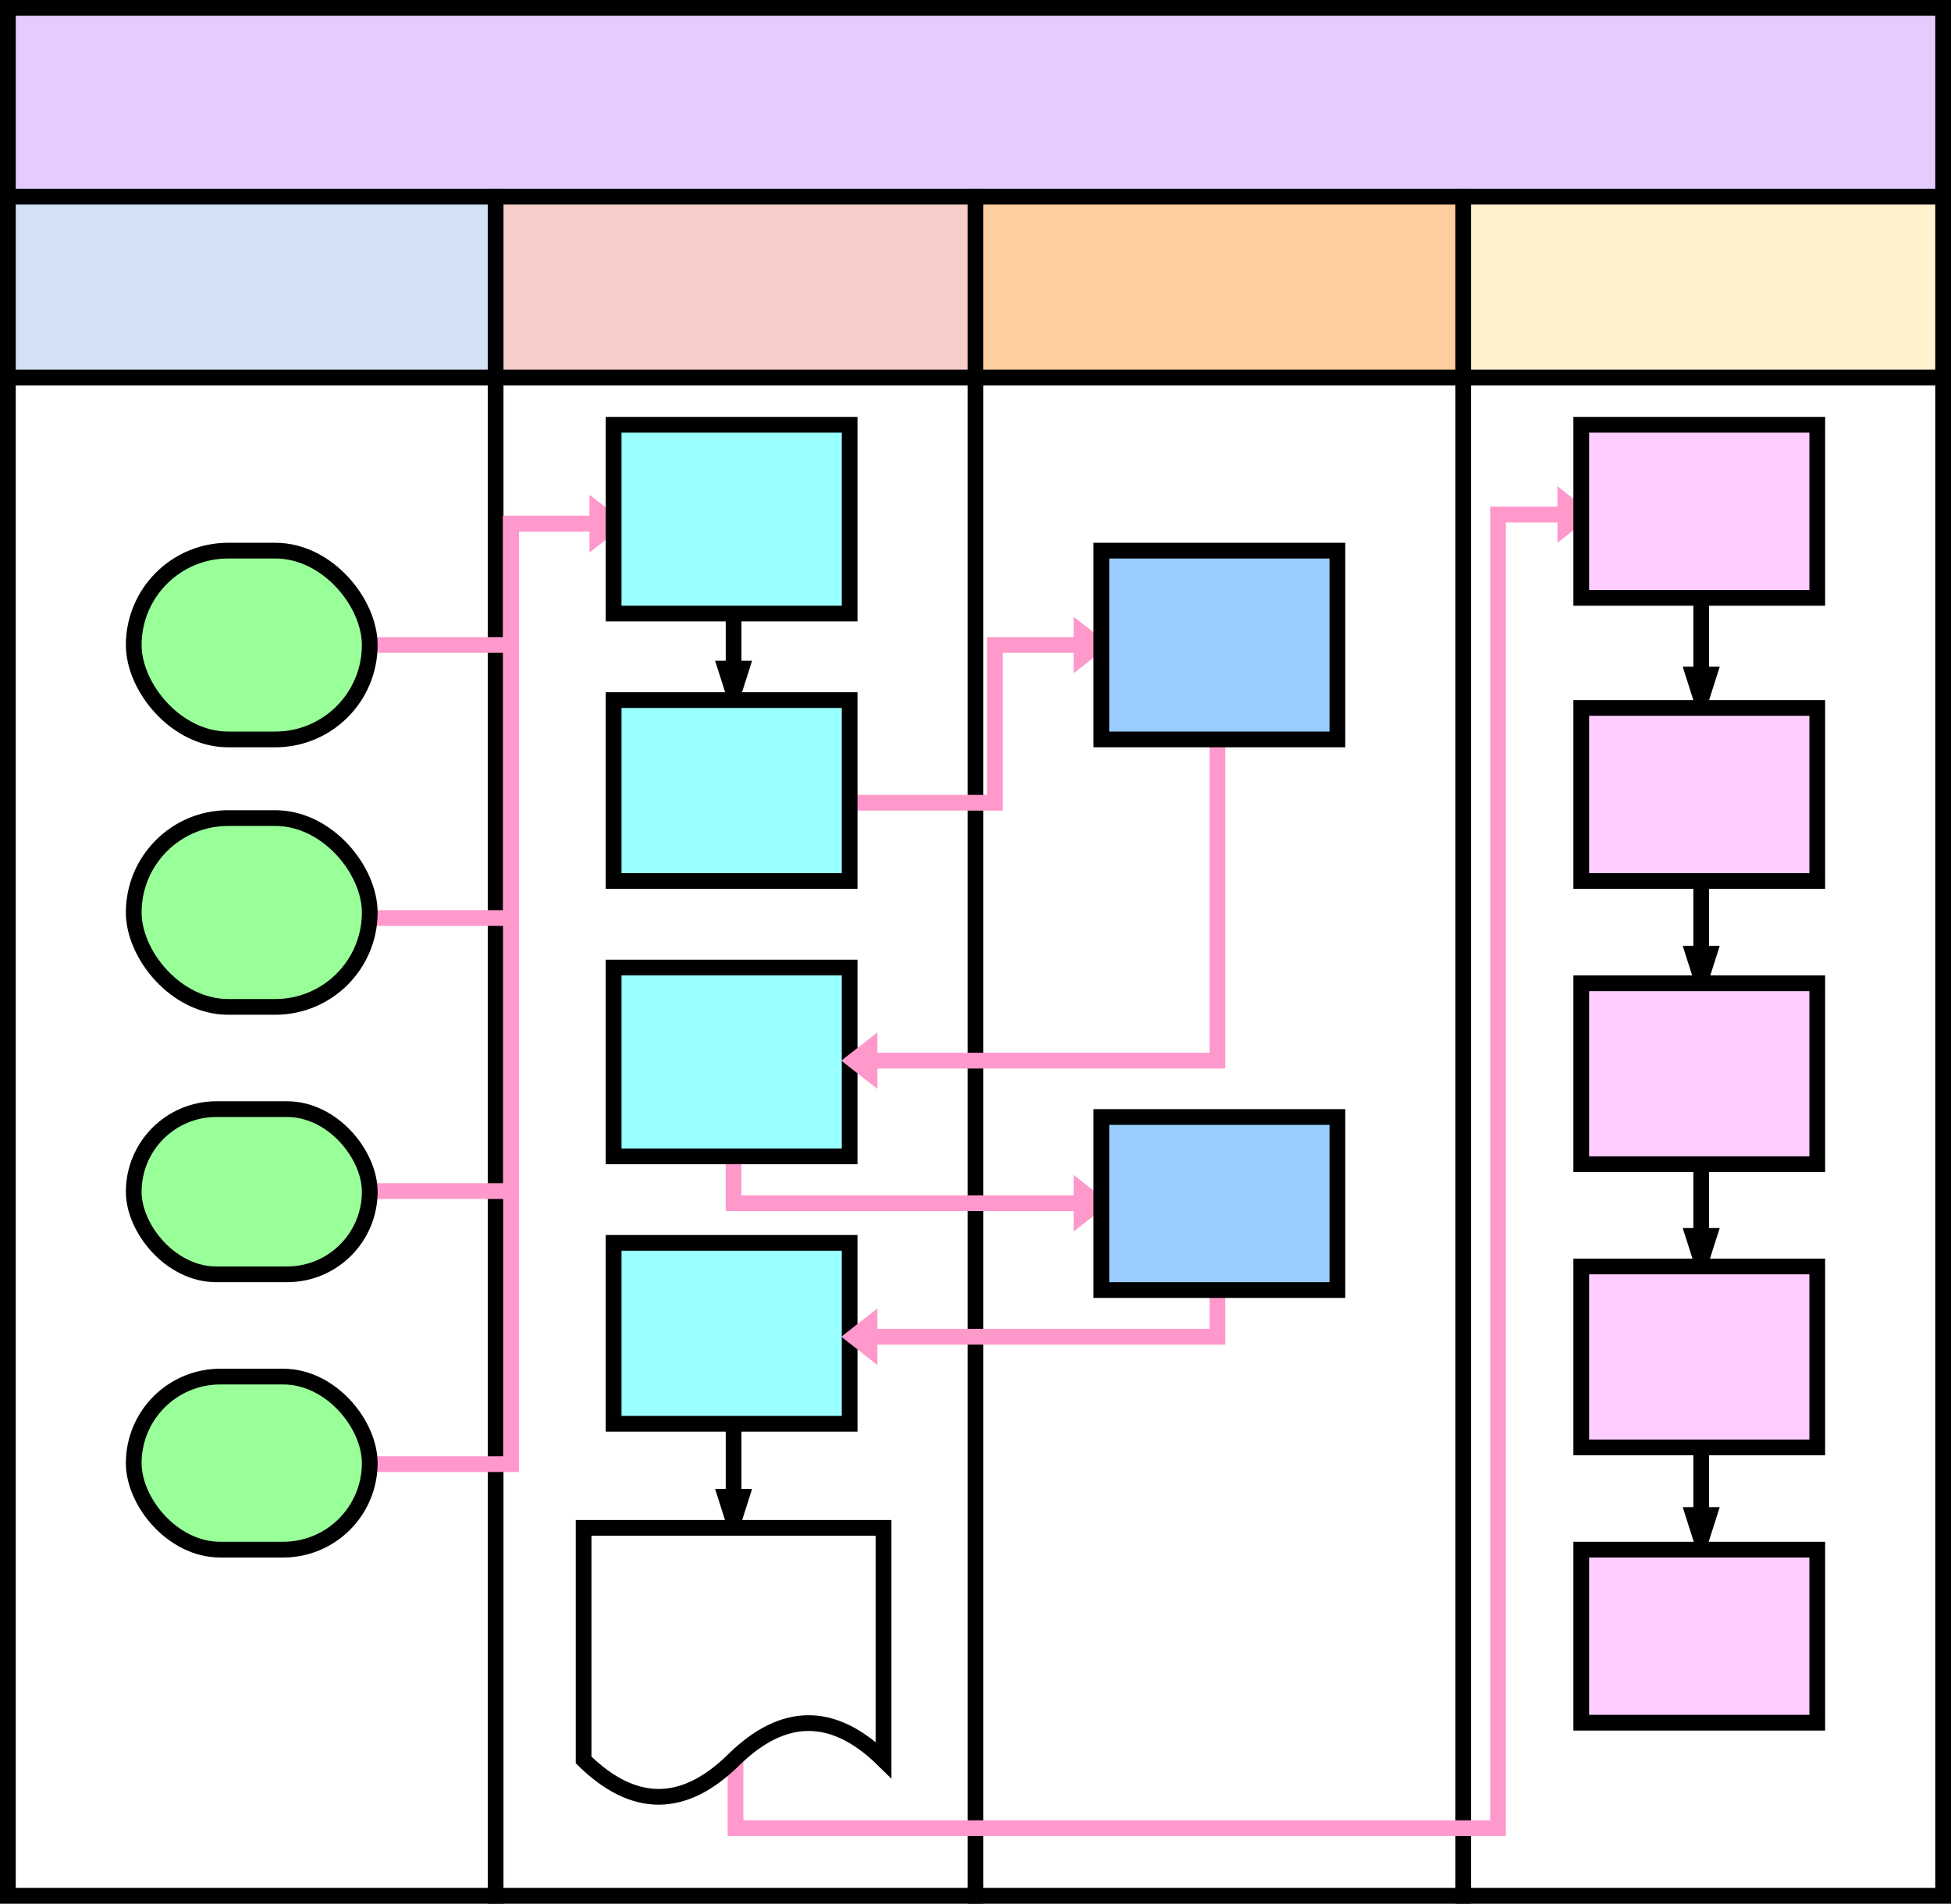
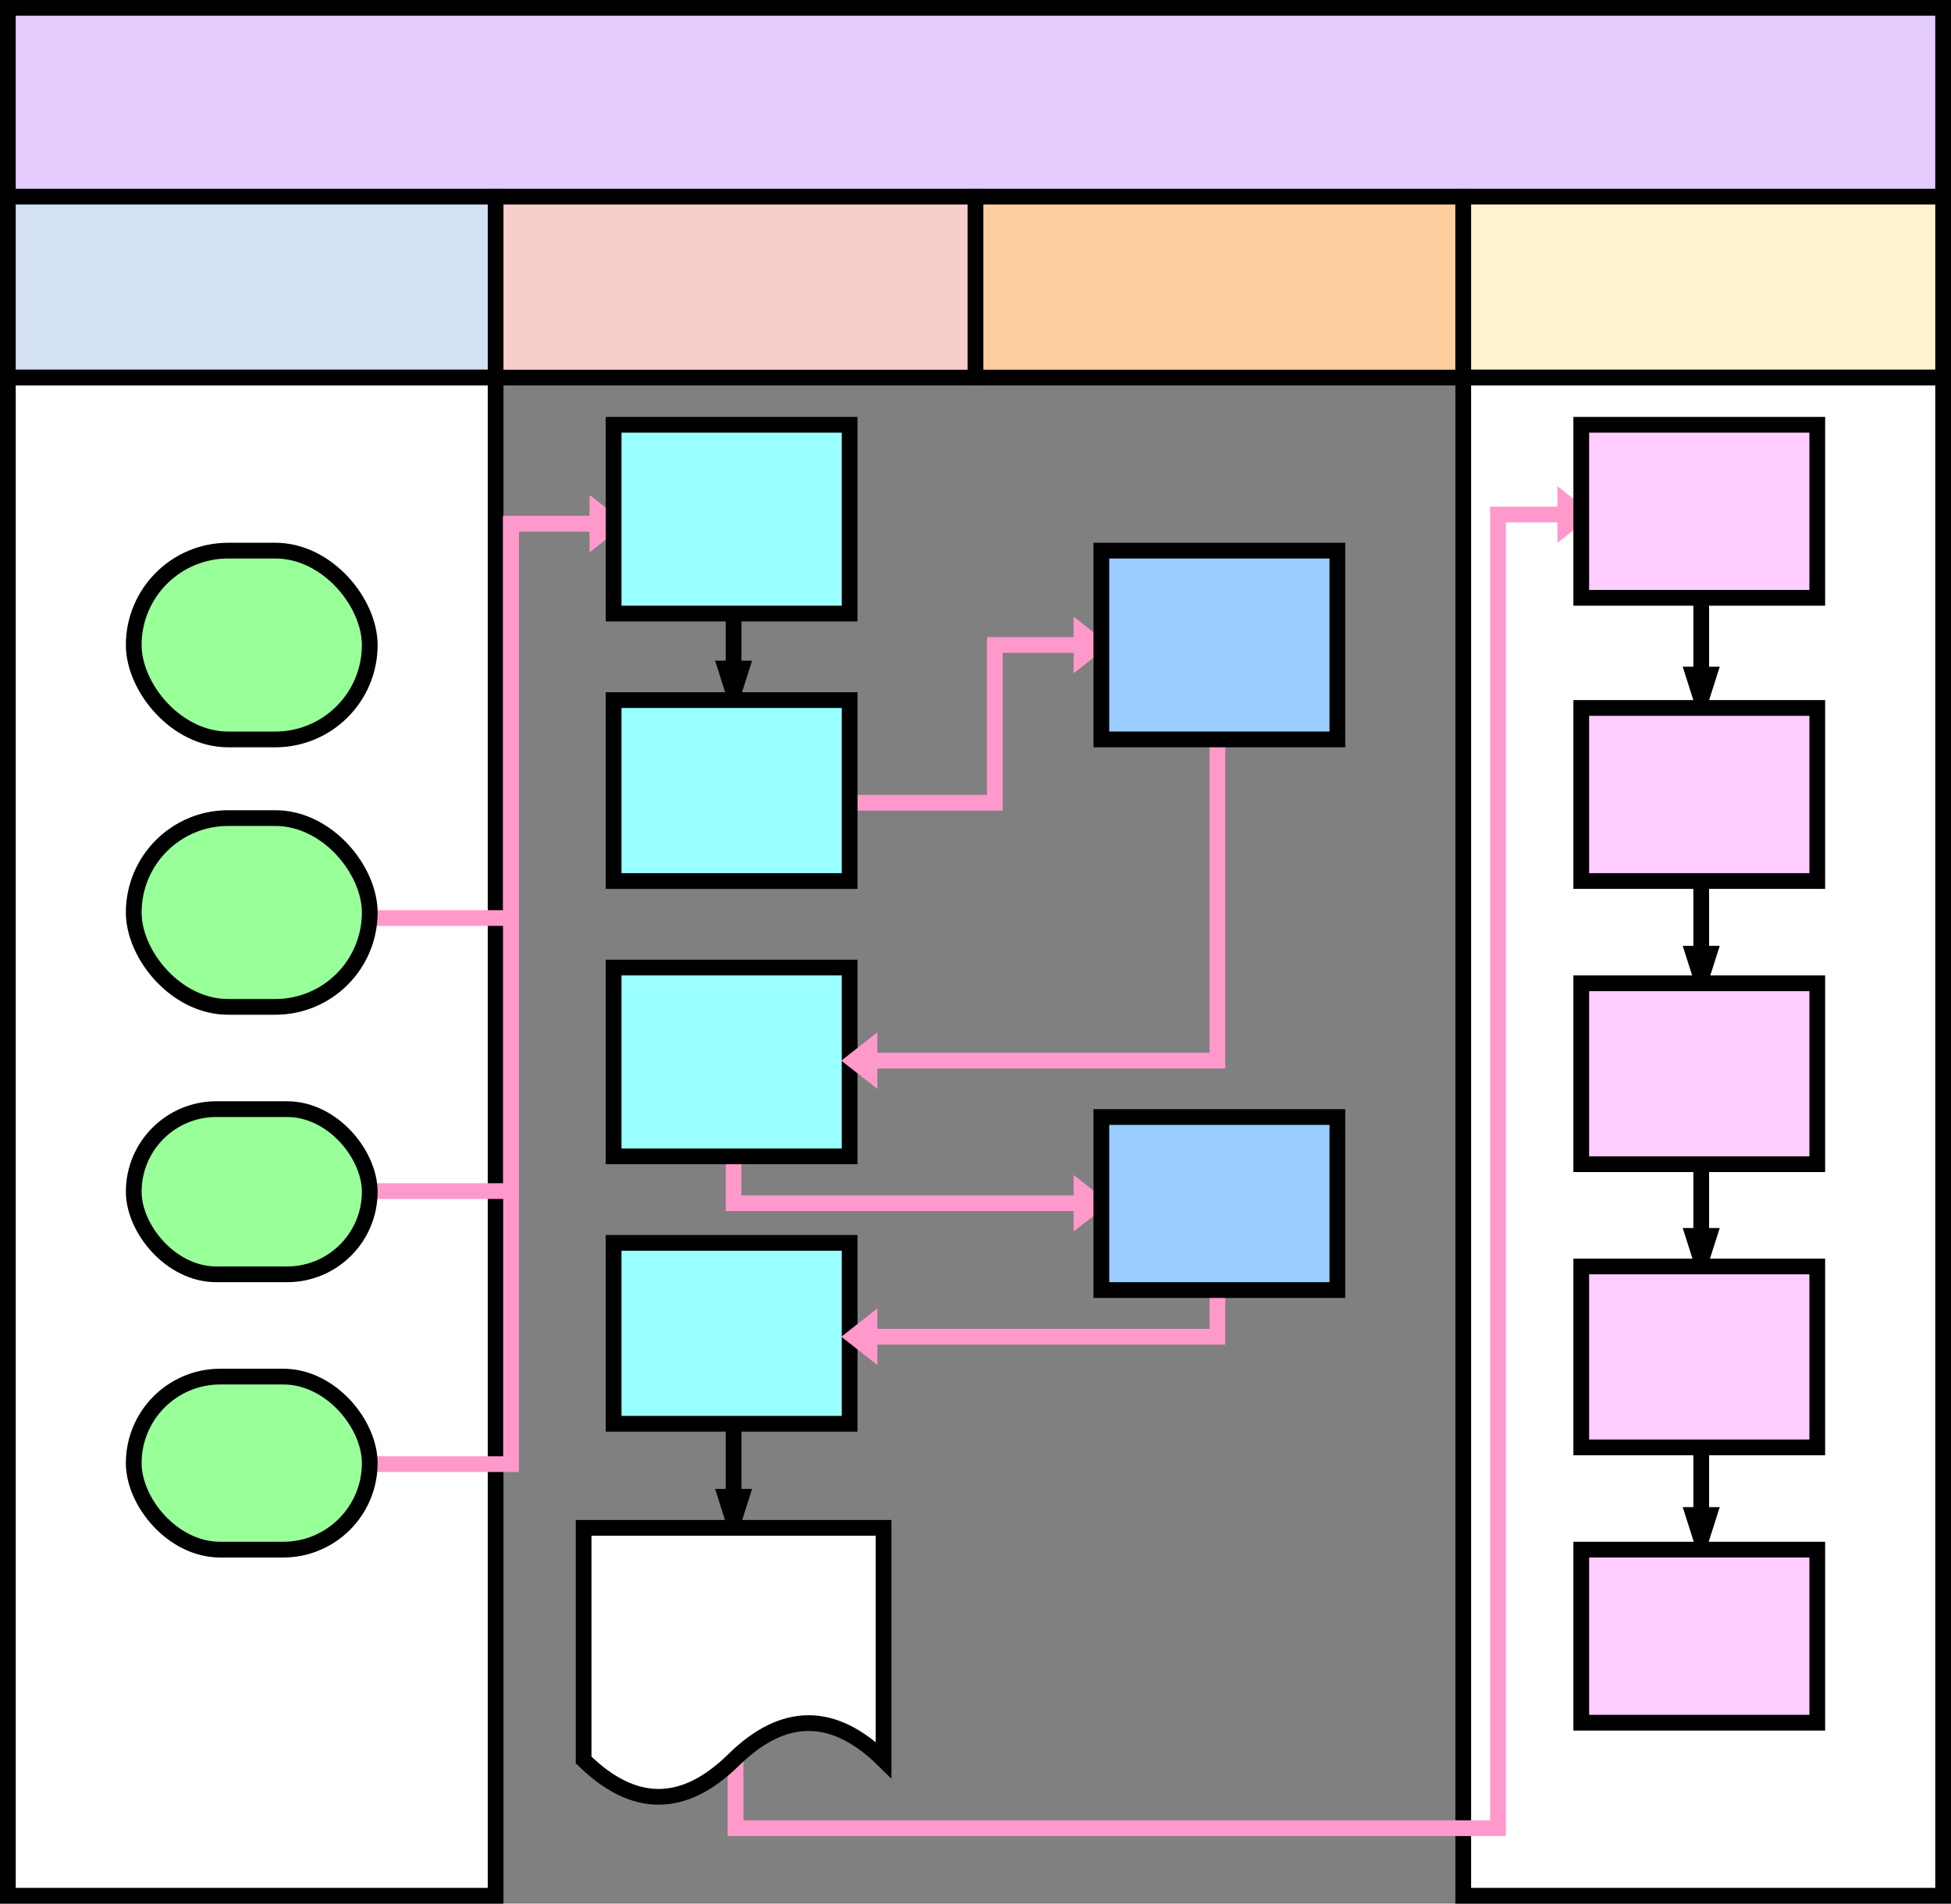
<svg xmlns="http://www.w3.org/2000/svg" width="248" height="242" viewBox="0 0 248 242">
  <rect x="0" y="0" width="248" height="242" fill="#808080" stroke="none" />
  <defs>
    <style>.a{fill:#e5ccff;}.a,.b,.c,.d,.e,.f,.i,.j,.k,.l,.m,.n,.o{stroke:#000;}.a,.b,.c,.d,.e,.f,.g,.h,.i,.j,.k,.l,.m,.n,.o{stroke-width:2px;}.b{fill:#d4e1f5;}.c{fill:#f8cecc;}.d{fill:#ffce9f;}.e{fill:#fff2cc;}.f,.m{fill:#fff;}.g,.j{fill:none;}.g,.h{stroke:#f9c;}.g,.h,.j,.k,.m{stroke-miterlimit:10;}.h{fill:#f9c;}.i{fill:#9f9;}.l{fill:#9ff;}.n{fill:#9cf;}.o{fill:#fcf;}</style>
  </defs>
  <g transform="translate(-20 -20)">
    <rect class="a" width="246" height="24" transform="translate(21 21)" />
    <rect class="b" width="62" height="23" transform="translate(21 45)" />
    <rect class="c" width="61" height="23" transform="translate(83 45)" />
    <rect class="d" width="62" height="23" transform="translate(144 45)" />
    <rect class="e" width="61" height="23" transform="translate(206 45)" />
    <rect class="f" width="62" height="193" transform="translate(21 68)" />
-     <rect class="f" width="61" height="193" transform="translate(83 68)" />
-     <rect class="f" width="62" height="193" transform="translate(144 68)" />
    <rect class="f" width="61" height="193" transform="translate(206 68)" />
-     <path class="g" d="M206,206.428h18.45V191h11.011" transform="translate(-139.49 -104.433)" />
    <path class="h" d="M327.728,188.543l-1.968,1.543V187Z" transform="translate(-229.789 -101.975)" />
    <rect class="i" width="30" height="24" rx="12" transform="translate(37 90)" />
    <path class="g" d="M206,241.14h18.45V191h11.011" transform="translate(-139.49 -104.433)" />
-     <path class="h" d="M327.728,188.543l-1.968,1.543V187Z" transform="translate(-229.789 -101.975)" />
    <rect class="i" width="30" height="24" rx="12" transform="translate(37 124)" />
    <path class="g" d="M206,275.852h18.45V191h11.011" transform="translate(-139.49 -104.433)" />
    <path class="h" d="M327.728,188.543l-1.968,1.543V187Z" transform="translate(-229.789 -101.975)" />
    <rect class="i" width="30" height="21" rx="10.5" transform="translate(37 161)" />
    <path class="g" d="M206,310.564h18.45V191h11.011" transform="translate(-139.49 -104.433)" />
    <path class="h" d="M327.728,188.543l-1.968,1.543V187Z" transform="translate(-229.789 -101.975)" />
    <rect class="i" width="30" height="22" rx="11" transform="translate(37 195)" />
    <path class="j" d="M396,221v6.85" transform="translate(-282.75 -122.862)" />
    <path class="k" d="M392.984,241.846,392,238.76h1.968Z" transform="translate(-279.734 -133.772)" />
    <rect class="l" width="30" height="24" transform="translate(98 74)" />
    <path class="g" d="M456,249.513v1.543h18.45V231h11.011" transform="translate(-327.99 -129.005)" />
    <path class="h" d="M577.728,228.543l-1.968,1.543V227Z" transform="translate(-418.289 -126.548)" />
    <rect class="l" width="30" height="23" transform="translate(98 109)" />
    <path class="g" d="M396,398v6.557h44.221" transform="translate(-282.75 -231.595)" />
    <path class="h" d="M577.728,412.543l-1.968,1.543V411Z" transform="translate(-418.289 -239.581)" />
    <rect class="l" width="30" height="24" transform="translate(98 143)" />
    <path class="j" d="M396,489v8.778" transform="translate(-282.75 -287.497)" />
    <path class="k" d="M392.984,514.846,392,511.76h1.968Z" transform="translate(-279.734 -301.479)" />
    <rect class="l" width="30" height="23" transform="translate(98 178)" />
    <path class="g" d="M396,346.117l.246.015V355H493.17V188h8.551" transform="translate(-282.75 -102.59)" />
    <path class="h" d="M827.728,185.543l-1.968,1.543V184Z" transform="translate(-606.789 -100.133)" />
    <path class="m" d="M318.5,522h38.13v29.505q-9.533-9.372-19.065,0t-19.065,0V522Z" transform="translate(-224.315 -307.769)" />
    <path class="g" d="M510.461,261v41.269H466.24" transform="translate(-335.711 -147.434)" />
    <path class="h" d="M458.24,365.543,460.208,364v3.086Z" transform="translate(-329.679 -210.708)" />
    <rect class="n" width="30" height="24" transform="translate(160 90)" />
    <path class="g" d="M510.461,445v5.4H466.24" transform="translate(-335.711 -260.467)" />
    <path class="h" d="M458.24,456.543,460.208,455v3.086Z" transform="translate(-329.679 -266.611)" />
    <rect class="n" width="30" height="22" transform="translate(160 162)" />
    <path class="j" d="M896,218v8.778" transform="translate(-659.75 -121.019)" />
    <path class="k" d="M892.984,243.846,892,240.76h1.968Z" transform="translate(-656.734 -135.001)" />
    <rect class="o" width="30" height="22" transform="translate(221 74)" />
    <path class="j" d="M896,311v8.393" transform="translate(-659.75 -178.15)" />
    <path class="k" d="M892.984,335.846,892,332.76h1.968Z" transform="translate(-656.734 -191.517)" />
    <rect class="o" width="30" height="22" transform="translate(221 110)" />
    <path class="j" d="M896,403v8.778" transform="translate(-659.75 -234.666)" />
    <path class="k" d="M892.984,428.846,892,425.76h1.968Z" transform="translate(-656.734 -248.648)" />
    <rect class="o" width="30" height="23" transform="translate(221 145)" />
    <path class="j" d="M896,496v8.393" transform="translate(-659.75 -291.797)" />
    <path class="k" d="M892.984,520.846,892,517.76h1.968Z" transform="translate(-656.734 -305.165)" />
    <rect class="o" width="30" height="23" transform="translate(221 181)" />
    <rect class="o" width="30" height="22" transform="translate(221 217)" />
  </g>
</svg>